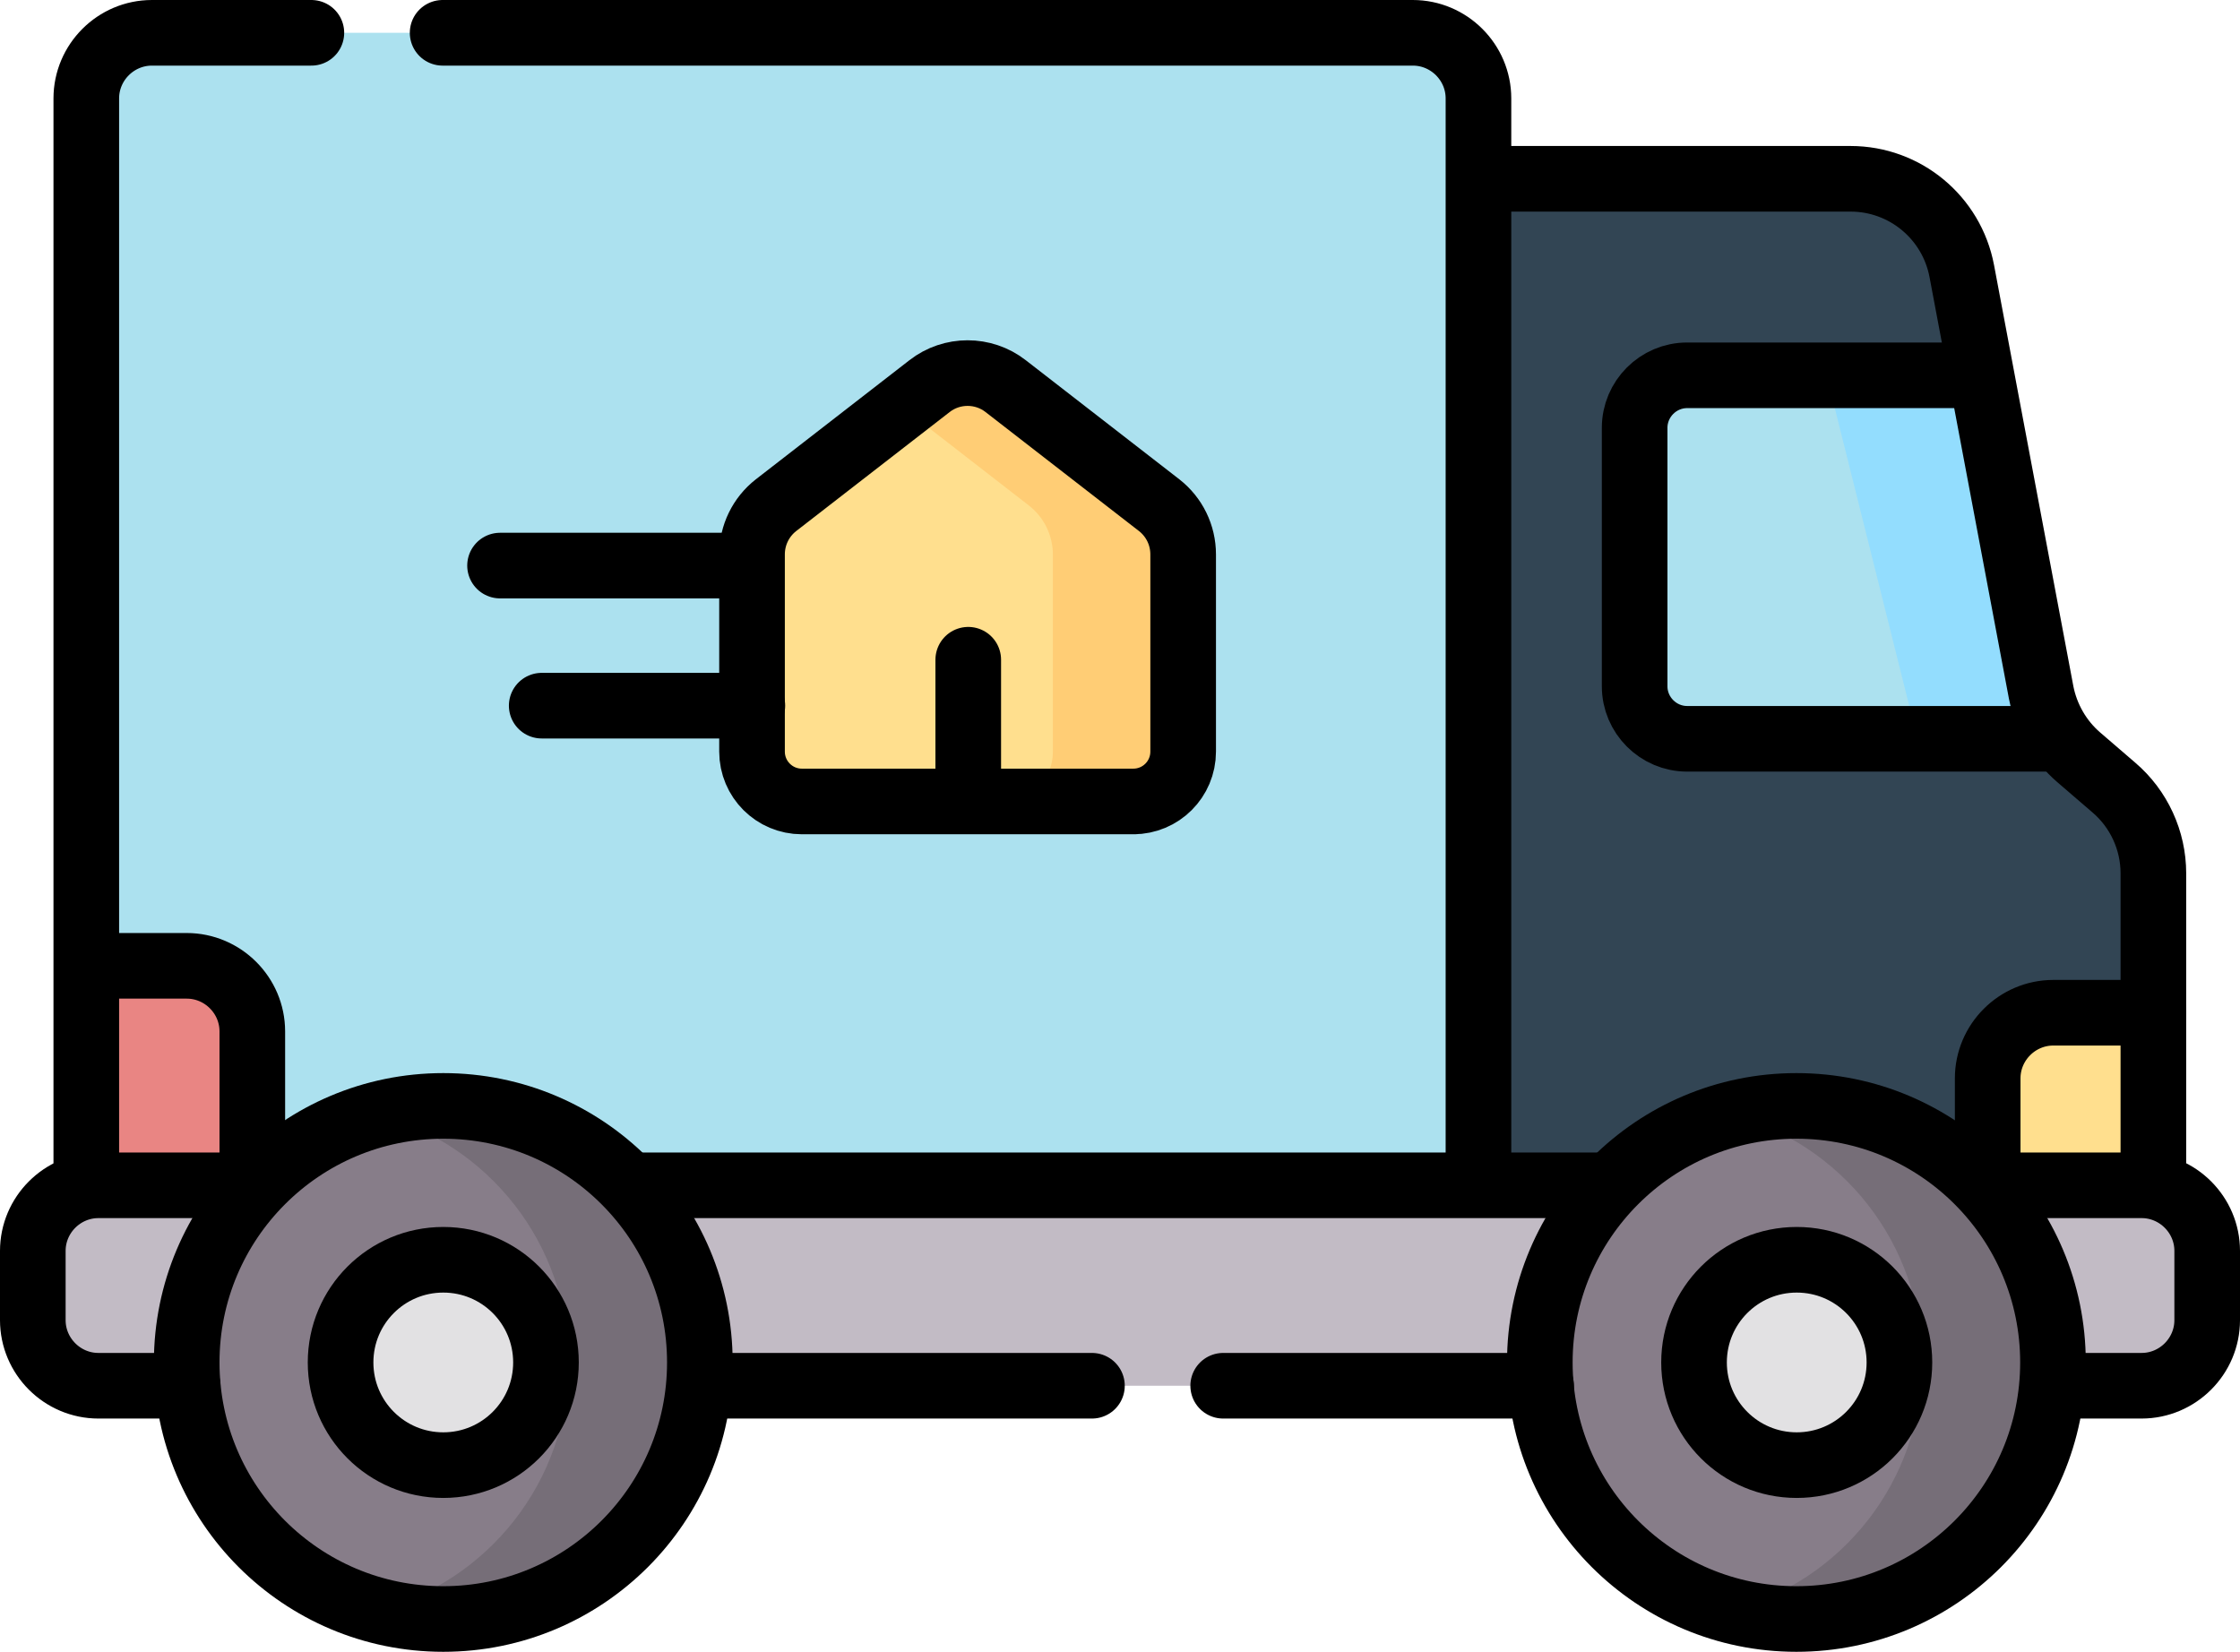
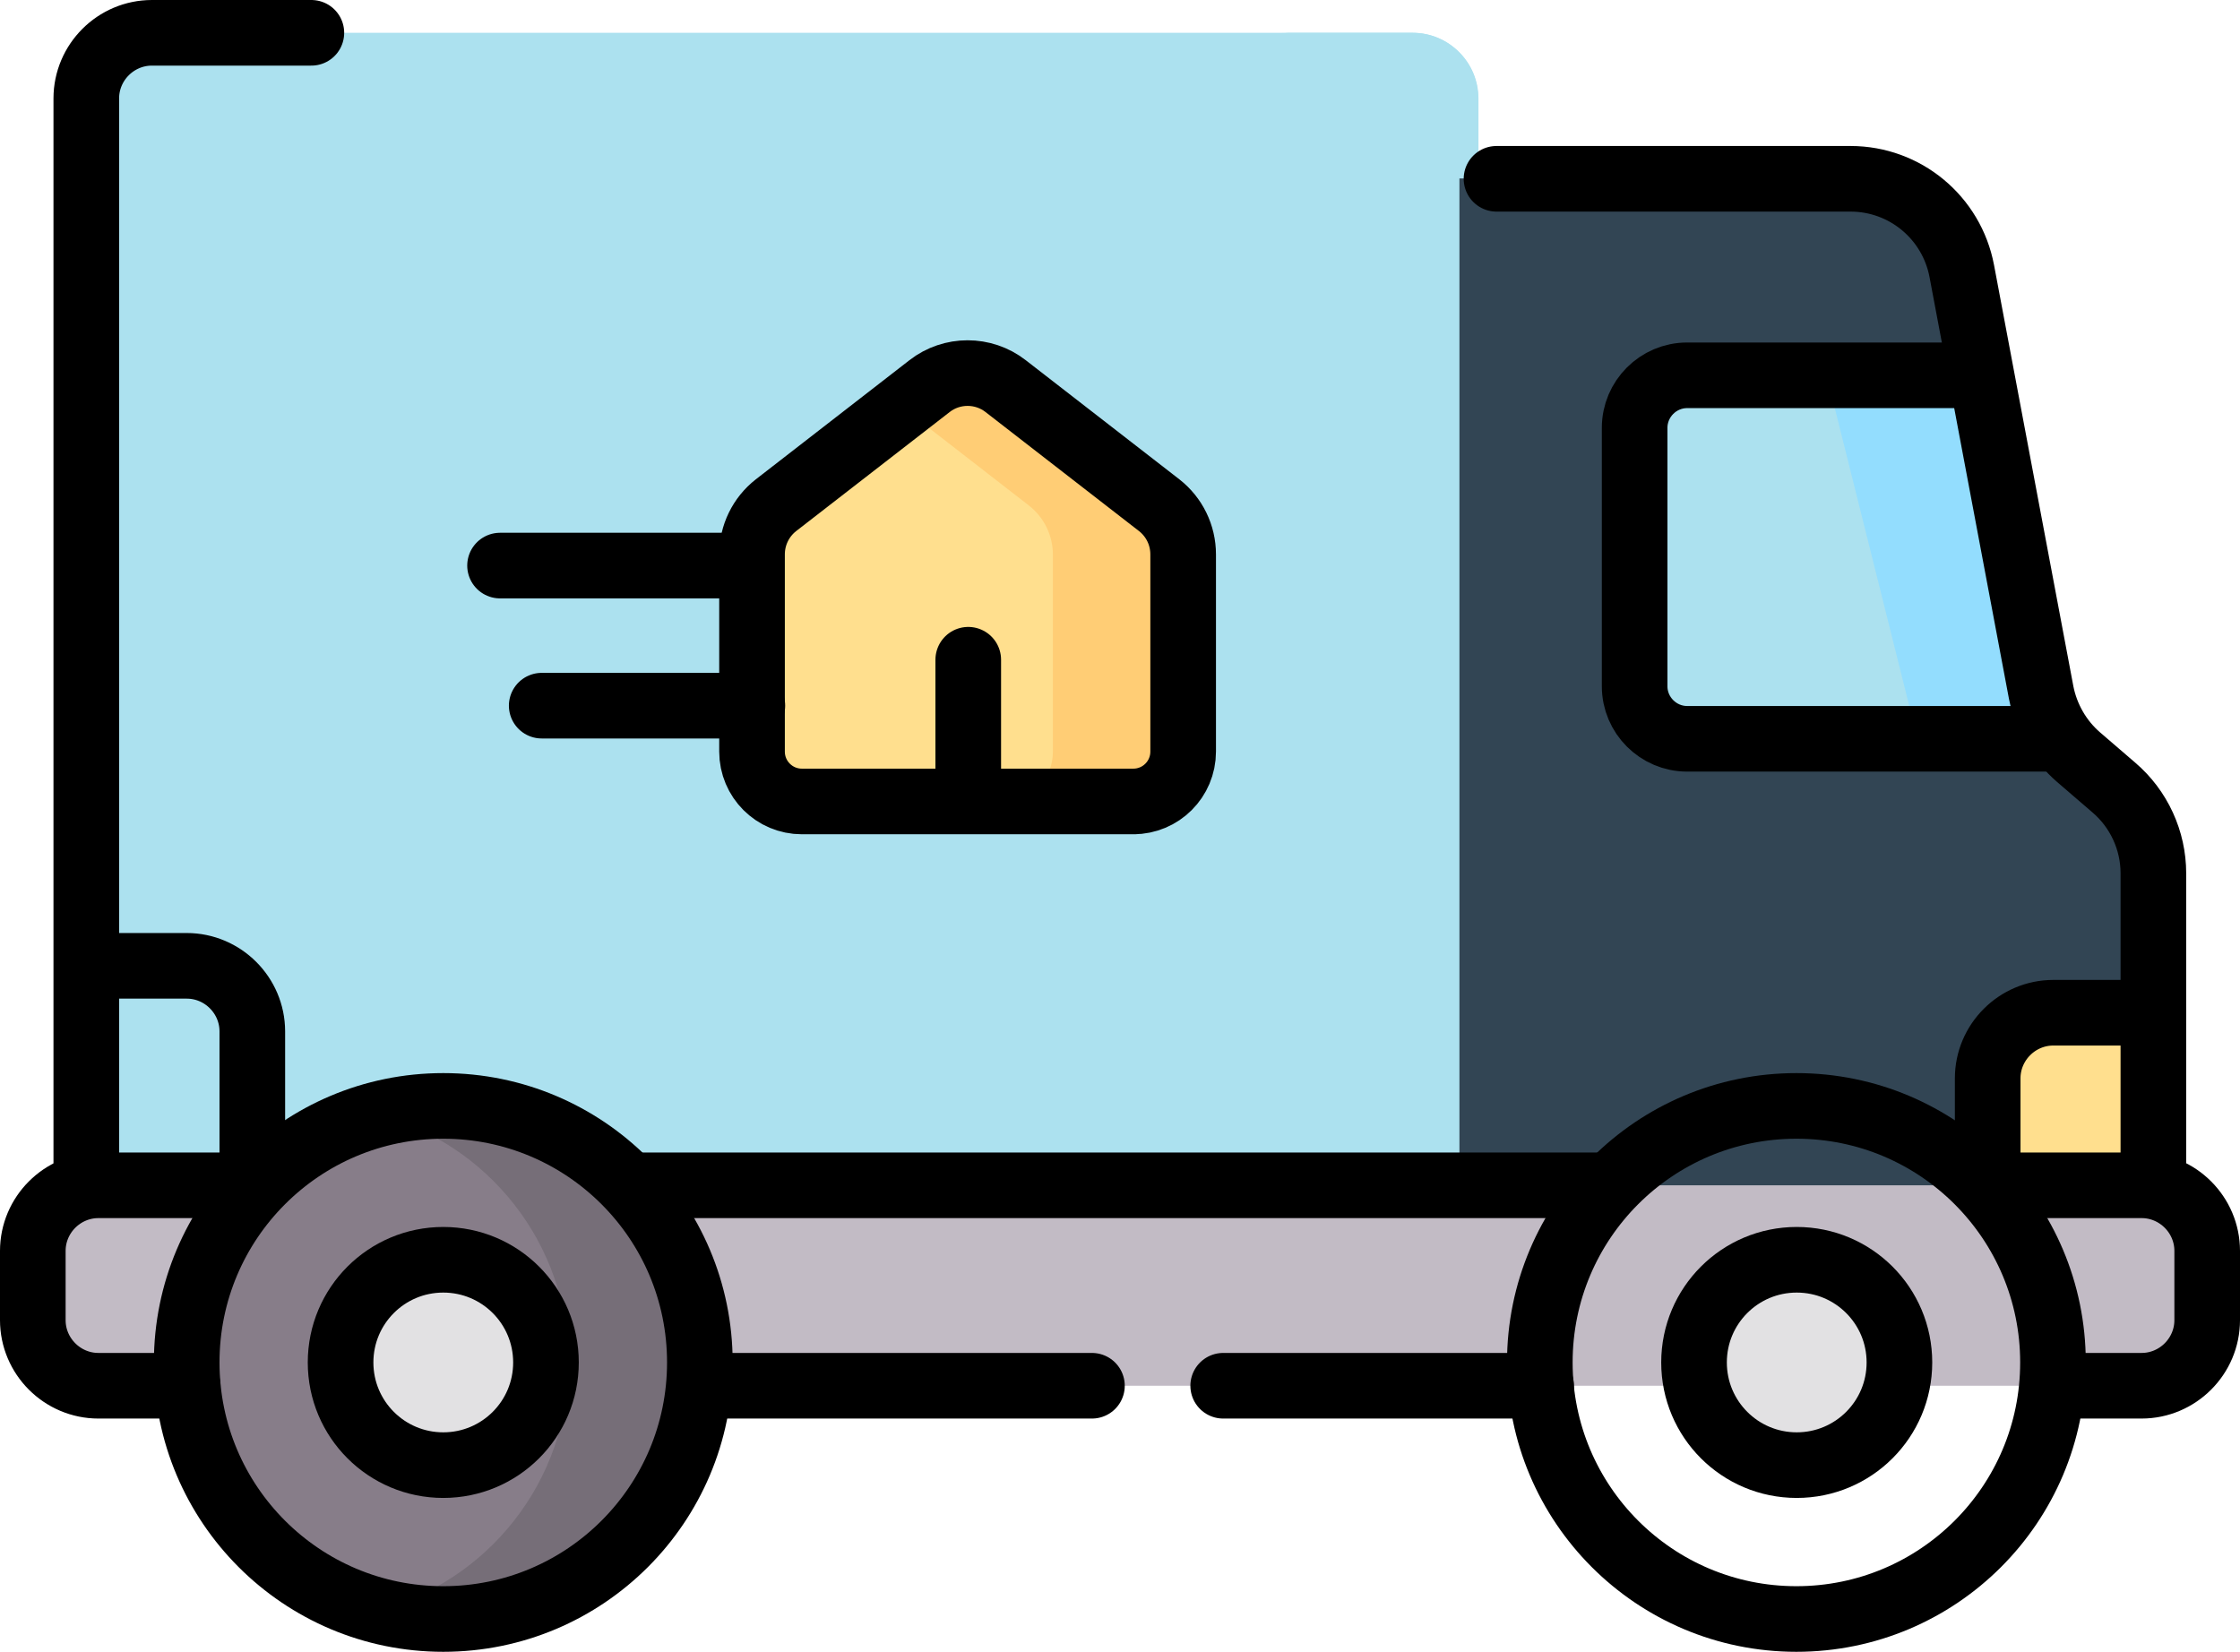
<svg xmlns="http://www.w3.org/2000/svg" version="1.1" viewBox="0 0 682.7 503.6">
  <defs>
    <style>
      .cls-1 {
        fill: #c2bbc5;
      }

      .cls-2 {
        fill: #766e78;
      }

      .cls-3 {
        fill: none;
        stroke: #000;
        stroke-linecap: round;
        stroke-linejoin: round;
        stroke-width: 20px;
      }

      .cls-4 {
        fill: #324554;
      }

      .cls-5 {
        fill: #ffcd75;
      }

      .cls-6 {
        fill: #ffdf8e;
      }

      .cls-7 {
        fill: #e98583;
      }

      .cls-8 {
        fill: #877d89;
      }

      .cls-9 {
        fill: #ace1ef;
      }

      .cls-10 {
        fill: #e2e1e3;
      }

      .cls-11 {
        fill: #93ddfe;
      }
    </style>
  </defs>
  <g>
    <g id="Layer_1">
      <g id="g3644">
        <g id="g3646">
          <g id="g3652">
            <path id="path3654" class="cls-9" d="M26.3,379.8V30c0-11,9-20,20-20h384.2c11,0,20,9,20,20v349.8H26.3Z" />
          </g>
          <g id="g3656">
            <path id="path3658" class="cls-9" d="M430.6,10h-40c11,0,20,9,20,20v349.8h40V30c0-11-9-20-20-20" />
          </g>
          <g id="g3660">
            <path id="path3662" class="cls-4" d="M622.2,211l-24.2-128.5c-3.1-16.3-17.3-28.1-33.9-28.1h-119.3v325.4h211.5v-113.6c0-10-4.4-19.6-12-26.1l-10.8-9.3c-5.9-5.1-9.9-12.1-11.4-19.7" />
          </g>
          <g id="g3664">
            <path id="path3666" class="cls-4" d="M644.4,240.1l-10.8-9.3c-5.9-5.1-9.9-12.1-11.4-19.7l-24.1-128.5c-3.1-16.3-17.3-28.1-33.9-28.1h-40c16.6,0,30.8,11.8,33.9,28.1l24.1,128.5c1.4,7.7,5.4,14.6,11.4,19.7l10.8,9.3c7.6,6.6,12,16.1,12,26.1v113.6h40v-113.6c0-10-4.4-19.6-12-26.1" />
          </g>
          <g id="g3668">
            <path id="path3670" class="cls-9" d="M596.7,114.4h-82.5c-8.8,0-16,7.2-16,16v78.8c0,8.8,7.2,16,16,16h110.2" />
          </g>
          <g id="g3672">
            <path id="path3674" class="cls-6" d="M605.8,379.8h50.6v-71.1h-30.6c-11,0-20,9-20,20v51.1Z" />
          </g>
          <g id="g3676">
-             <path id="path3678" class="cls-7" d="M76.9,379.8H26.3v-85.3h30.6c11,0,20,9,20,20v65.3Z" />
-           </g>
+             </g>
          <g id="g3680">
            <path id="path3682" class="cls-1" d="M10,402.4v-21.1c0-11,9-20,20-20h622.7c11,0,20,9,20,20v21.1c0,11-9,20-20,20H30c-11,0-20-9-20-20" />
          </g>
          <g id="g3684">
            <path id="path3686" class="cls-8" d="M213.3,415.3c0,43.2-35,78.2-78.2,78.2s-78.2-35-78.2-78.2,35-78.2,78.2-78.2,78.2,35,78.2,78.2" />
          </g>
          <g id="g3688">
            <path id="path3690" class="cls-10" d="M166.4,415.3c0,17.3-14,31.3-31.3,31.3s-31.3-14-31.3-31.3,14-31.3,31.3-31.3,31.3,14,31.3,31.3" />
          </g>
          <g id="g3692">
-             <path id="path3694" class="cls-8" d="M469.3,415.3c0,43.2,35,78.2,78.2,78.2s78.2-35,78.2-78.2-35-78.2-78.2-78.2-78.2,35-78.2,78.2" />
-           </g>
+             </g>
          <g id="g3696">
            <path id="path3698" class="cls-2" d="M135.1,337.1c-6.9,0-13.6.9-20,2.6,33.5,8.8,58.2,39.3,58.2,75.6s-24.7,66.8-58.2,75.6c6.4,1.7,13.1,2.6,20,2.6,43.2,0,78.2-35,78.2-78.2s-35-78.2-78.2-78.2" />
          </g>
          <g id="g3700">
-             <path id="path3702" class="cls-2" d="M547.6,337.1c-6.9,0-13.6.9-20,2.6,33.5,8.8,58.2,39.3,58.2,75.6s-24.7,66.8-58.2,75.6c6.4,1.7,13.1,2.6,20,2.6,43.2,0,78.2-35,78.2-78.2s-35-78.2-78.2-78.2" />
-           </g>
+             </g>
          <g id="g3704">
            <path id="path3706" class="cls-10" d="M516.3,415.3c0,17.3,14,31.3,31.3,31.3s31.3-14,31.3-31.3-14-31.3-31.3-31.3-31.3,14-31.3,31.3" />
          </g>
          <g id="g3708">
            <path id="path3710" class="cls-6" d="M345.7,244.3h-101.3c-8.4,0-15.2-6.8-15.2-15.2v-60.1c0-5.9,2.7-11.4,7.3-15l46.8-36.3c6.8-5.3,16.4-5.3,23.2,0l46.8,36.3c4.6,3.6,7.3,9.1,7.3,15v60.1c0,8.4-6.8,15.2-15.2,15.2" />
          </g>
          <g id="g3712">
            <path id="path3714" class="cls-11" d="M596.7,114.4h-40l27.7,110.8h40l-27.7-110.8Z" />
          </g>
          <g id="g3716">
            <path id="path3718" class="cls-5" d="M353.6,154.1l-46.8-36.3c-6.8-5.3-16.4-5.3-23.2,0l-8.4,6.5,38.4,29.8c4.6,3.6,7.3,9.1,7.3,15v60.1c0,8.4-6.8,15.2-15.2,15.2h40c8.4,0,15.2-6.8,15.2-15.2v-60.1c0-5.9-2.7-11.4-7.3-15" />
          </g>
          <g id="g3720">
            <path id="path3722" class="cls-3" d="M656.3,308.7v-42.5c0-10-4.4-19.6-12-26.1l-10.8-9.3c-5.9-5.1-9.9-12.1-11.4-19.7l-24.2-128.5c-3.1-16.3-17.3-28.1-33.9-28.1h-107.9" />
          </g>
          <g id="g3724">
            <path id="path3726" class="cls-3" d="M650.9,308.7h-25.1c-11,0-20,9-20,20v32.7" />
          </g>
          <g id="g3728">
            <path id="path3730" class="cls-3" d="M596.7,114.4h-82.5c-8.8,0-16,7.2-16,16v78.8c0,8.8,7.2,16,16,16h110.2" />
          </g>
          <g id="g3732">
-             <path id="path3734" class="cls-3" d="M134.9,10h295.7c11,0,20,9,20,20v330.2" />
-           </g>
+             </g>
          <g id="g3736">
            <path id="path3738" class="cls-3" d="M26.3,357.6V30c0-11,9-20,20-20h48.6" />
          </g>
          <g id="g3740">
            <path id="path3742" class="cls-3" d="M33.2,294.4h23.7c11,0,20,9,20,20v41.5" />
          </g>
          <g id="g3744">
            <path id="path3746" class="cls-3" d="M57.2,422.4h-27.2c-11,0-20-9-20-20v-21.1c0-11,9-20,20-20h44.5" />
          </g>
          <g id="g3748">
            <path id="path3750" class="cls-3" d="M332.8,422.4h-113.2" />
          </g>
          <g id="g3752">
            <path id="path3754" class="cls-3" d="M469.7,422.4h-96.9" />
          </g>
          <g id="g3756">
            <path id="path3758" class="cls-3" d="M605.8,361.3h46.9c11,0,20,9,20,20v21.1c0,11-9,20-20,20h-21.6" />
          </g>
          <g id="g3760">
            <path id="path3762" class="cls-3" d="M194.5,361.3h292.9" />
          </g>
          <g id="g3764">
            <path id="path3766" class="cls-3" d="M213.3,415.3c0,43.2-35,78.2-78.2,78.2s-78.2-35-78.2-78.2,35-78.2,78.2-78.2,78.2,35,78.2,78.2Z" />
          </g>
          <g id="g3768">
            <path id="path3770" class="cls-3" d="M166.4,415.3c0,17.3-14,31.3-31.3,31.3s-31.3-14-31.3-31.3,14-31.3,31.3-31.3,31.3,14,31.3,31.3Z" />
          </g>
          <g id="g3772">
            <path id="path3774" class="cls-3" d="M469.3,415.3c0,43.2,35,78.2,78.2,78.2s78.2-35,78.2-78.2-35-78.2-78.2-78.2-78.2,35-78.2,78.2Z" />
          </g>
          <g id="g3776">
            <path id="path3778" class="cls-3" d="M516.3,415.3c0,17.3,14,31.3,31.3,31.3s31.3-14,31.3-31.3-14-31.3-31.3-31.3-31.3,14-31.3,31.3Z" />
          </g>
          <g id="g3780">
            <path id="path3782" class="cls-3" d="M225.3,172.4h-72.9" />
          </g>
          <g id="g3784">
            <path id="path3786" class="cls-3" d="M229.3,215.1h-64.2" />
          </g>
          <g id="g3788">
            <path id="path3790" class="cls-3" d="M345.7,244.3h-101.3c-8.4,0-15.2-6.8-15.2-15.2v-60.1c0-5.9,2.7-11.4,7.3-15l46.8-36.3c6.8-5.3,16.4-5.3,23.2,0l46.8,36.3c4.6,3.6,7.3,9.1,7.3,15v60.1c0,8.4-6.8,15.2-15.2,15.2Z" />
          </g>
          <g id="g3792">
            <path id="path3794" class="cls-3" d="M295.1,242.5v-41.4" />
          </g>
          <g id="g3796">
            <path id="path3798" class="cls-3" d="M656.3,308.7v48.4" />
          </g>
        </g>
      </g>
    </g>
  </g>
</svg>